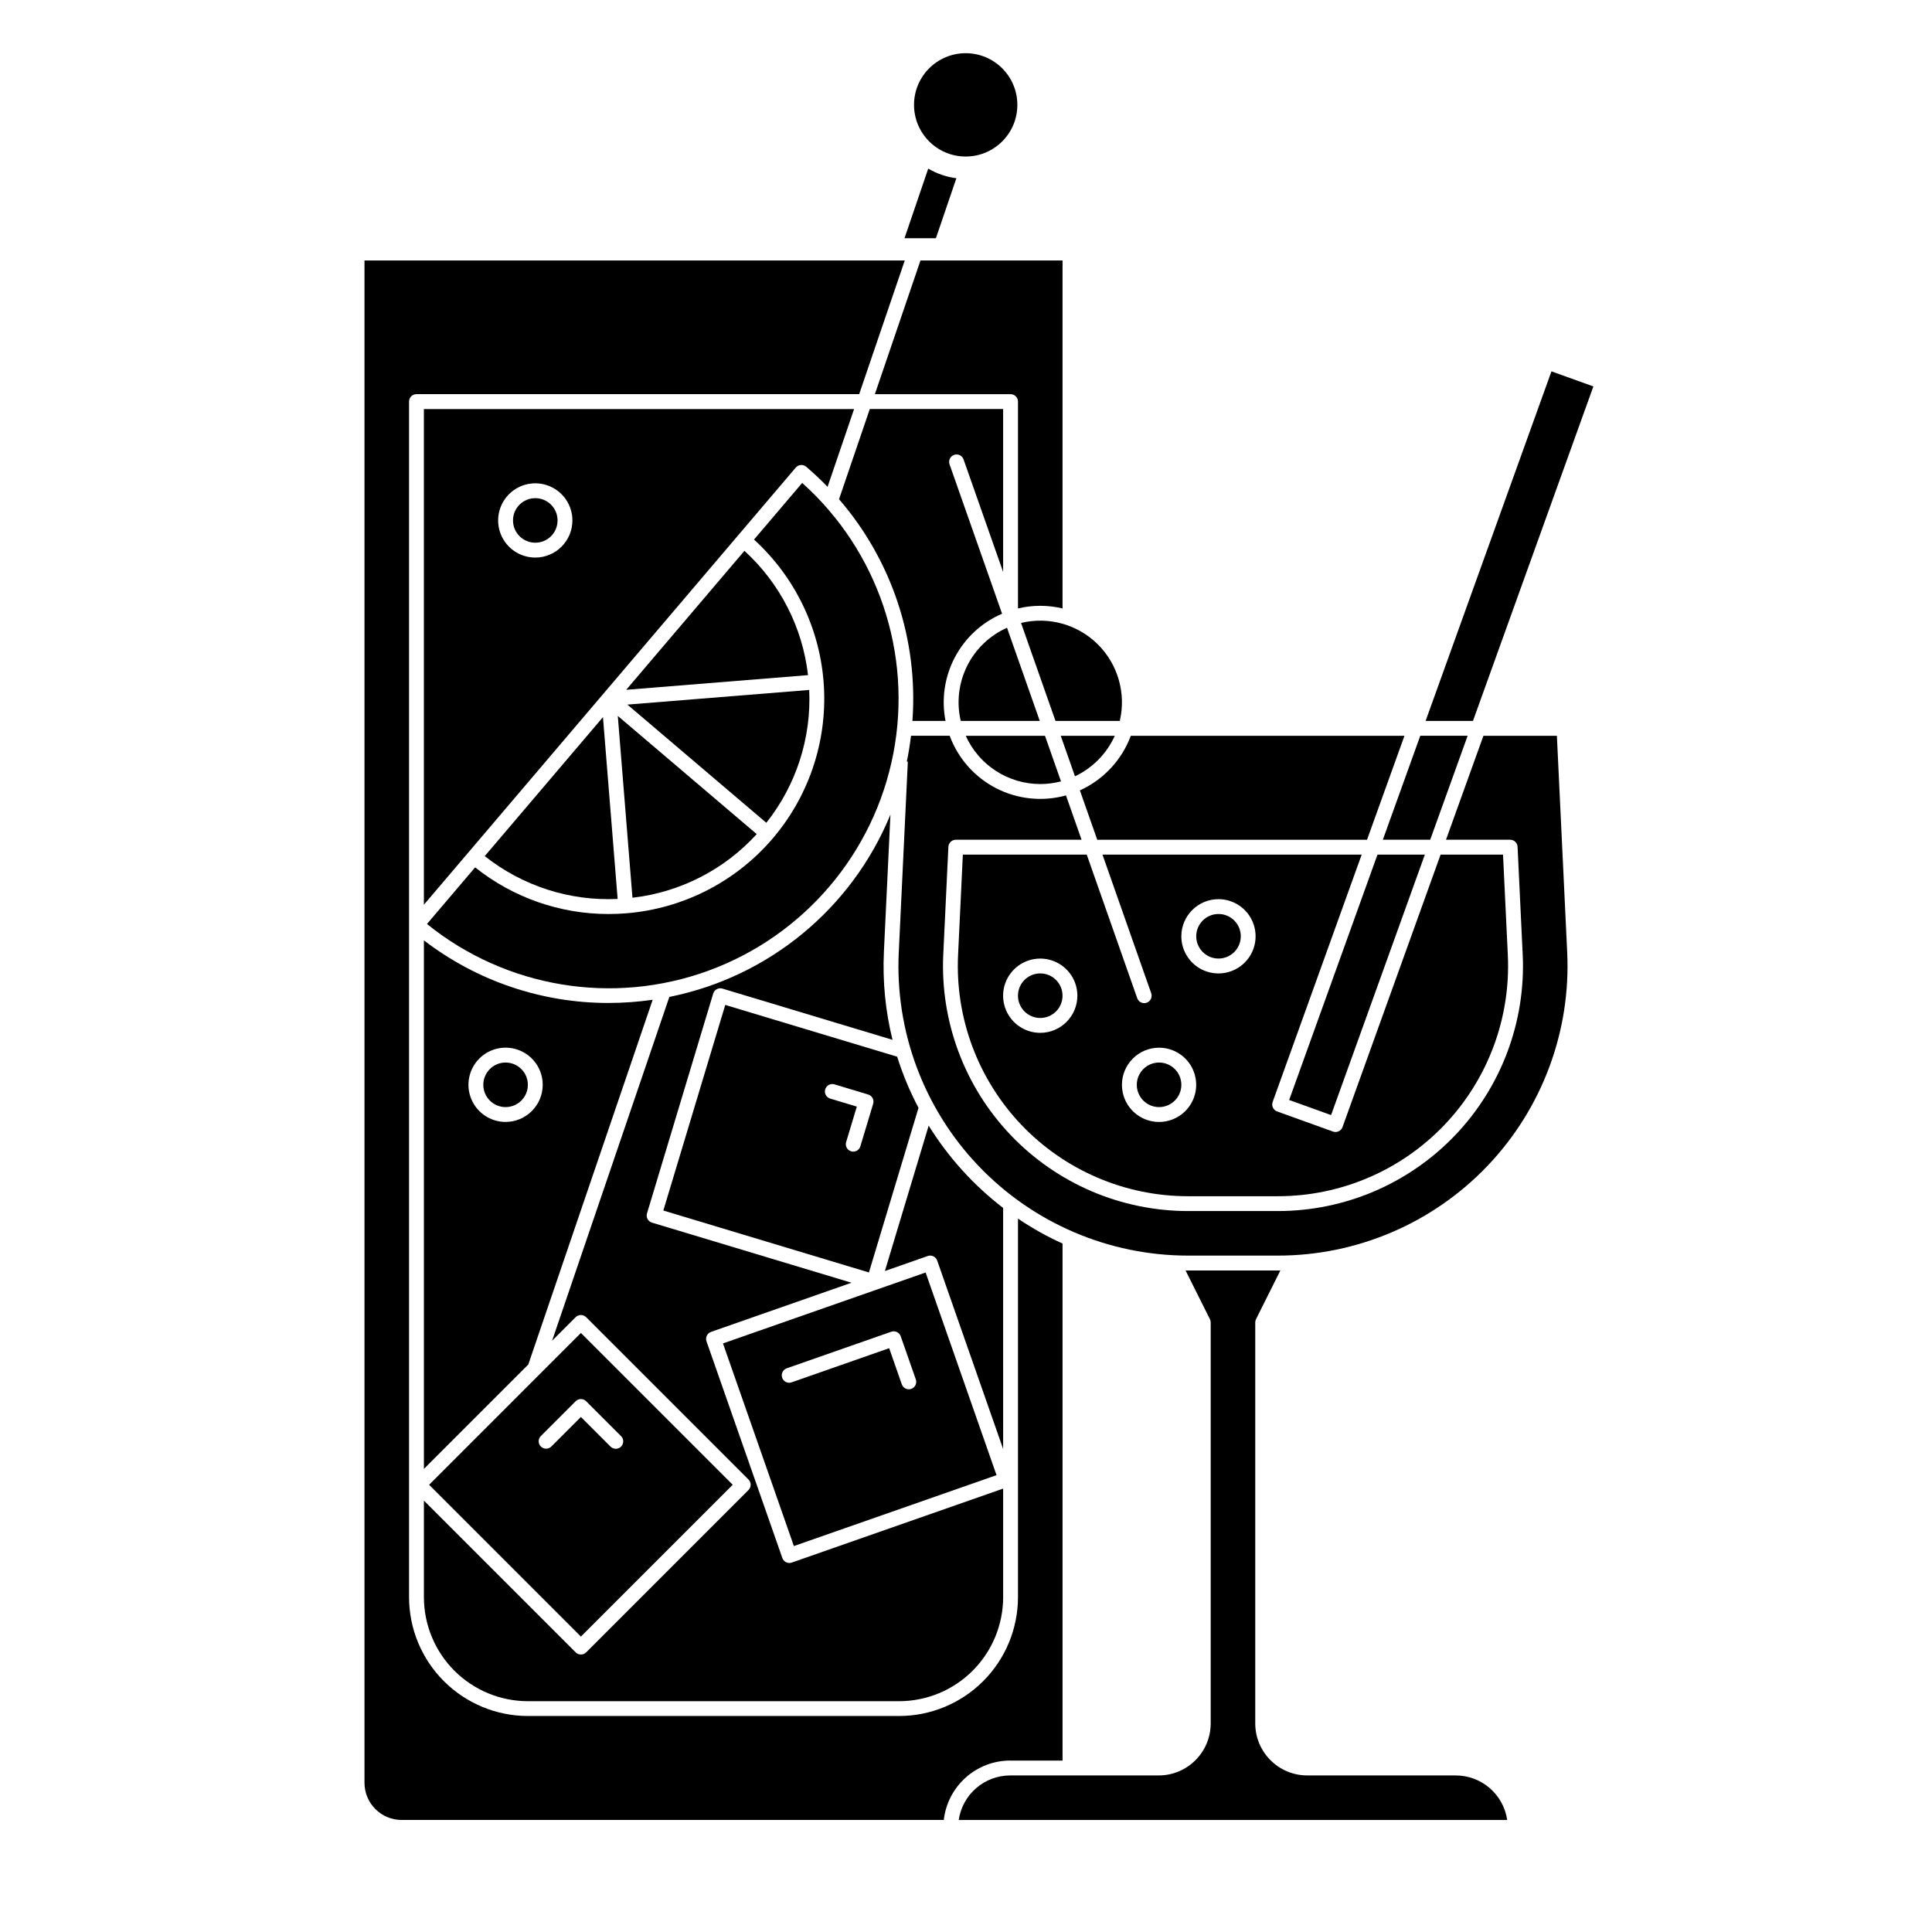
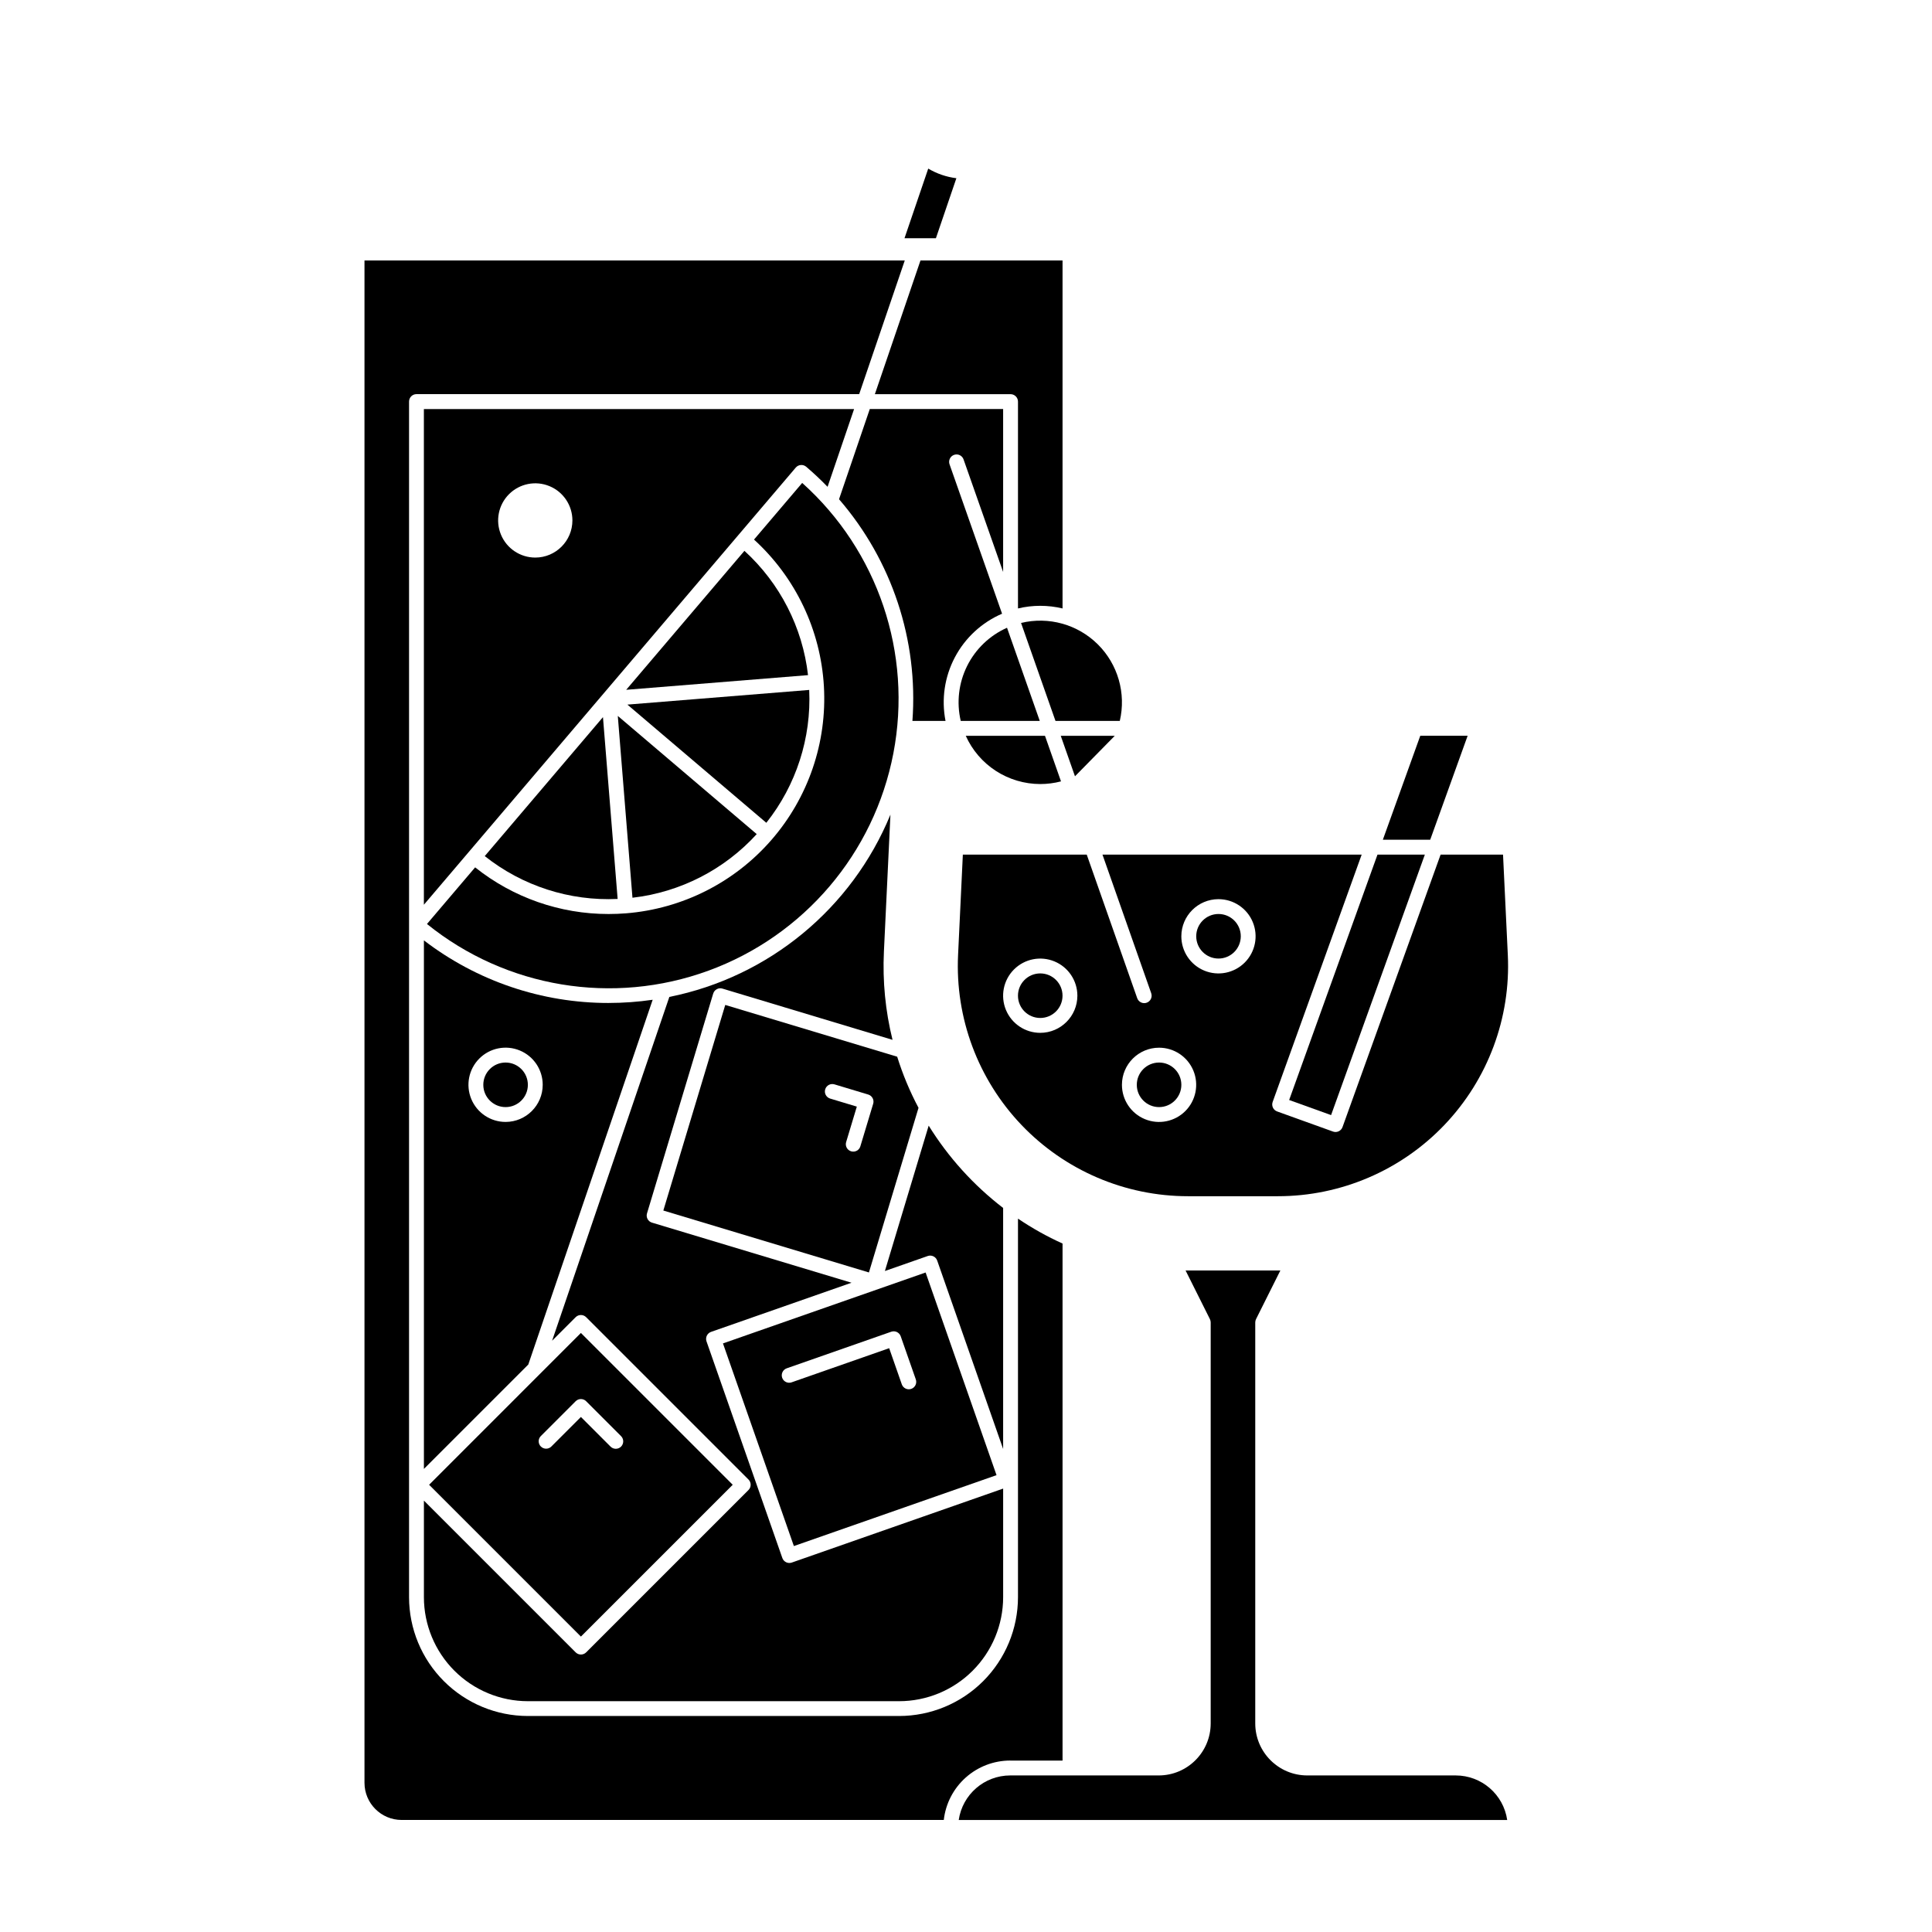
<svg xmlns="http://www.w3.org/2000/svg" fill="#000000" width="800px" height="800px" version="1.1" viewBox="144 144 512 512">
  <g>
    <path d="m358.45 326.84-48.184 3.887 36.816 31.32h0.004c7.918-9.977 11.953-22.484 11.363-35.207z" />
    <path d="m311.61 381.91c12.652-1.457 24.352-7.445 32.93-16.863l-36.816-31.32z" />
    <path d="m341.28 289.98-31.328 36.824 48.184-3.887v0.004c-1.453-12.656-7.441-24.359-16.855-32.941z" />
    <path d="m409.56 306.64-13.91-39.562c-0.184-0.492-0.16-1.039 0.066-1.516 0.223-0.477 0.629-0.844 1.129-1.02 0.496-0.176 1.043-0.145 1.516 0.086 0.473 0.234 0.836 0.645 1 1.145l10.48 29.805v-43.18h-35.336l-8.152 23.902c14.031 16.223 21.027 37.363 19.449 58.754h8.773c-1.125-5.734-0.254-11.684 2.473-16.852 2.727-5.172 7.141-9.25 12.512-11.562z" />
    <path d="m283.89 431.49c0 3.258-2.644 5.902-5.906 5.902-3.258 0-5.902-2.644-5.902-5.902 0-3.262 2.644-5.906 5.902-5.906 3.262 0 5.906 2.644 5.906 5.906" />
    <path d="m307.68 382.23-3.887-48.184-31.328 36.828c9.98 7.918 22.492 11.953 35.215 11.355z" />
    <path d="m357.66 267.7c1.992 1.695 3.871 3.473 5.656 5.312l7.027-20.609h-114.01v131.36l11.836-13.91 71.41-83.945 15.301-17.988c0.336-0.398 0.82-0.648 1.34-0.688 0.523-0.043 1.039 0.125 1.438 0.465zm-71.805 24.062c-3.981 0-7.57-2.398-9.094-6.074-1.523-3.676-0.68-7.91 2.133-10.723 2.816-2.816 7.047-3.656 10.727-2.133 3.676 1.523 6.074 5.109 6.074 9.09-0.008 5.434-4.41 9.836-9.84 9.84z" />
-     <path d="m291.76 281.92c0 3.262-2.644 5.902-5.902 5.902-3.262 0-5.906-2.641-5.906-5.902s2.644-5.902 5.906-5.902c3.258 0 5.902 2.641 5.902 5.902" />
    <path d="m457.07 431.49c0 3.258-2.644 5.902-5.902 5.902-3.262 0-5.906-2.644-5.906-5.902 0-3.262 2.644-5.906 5.906-5.906 3.258 0 5.902 2.644 5.902 5.906" />
    <path d="m523.02 366.54 9.918-27.551h-12.551l-9.918 27.551z" />
    <path d="m472.82 392.12c0 3.262-2.644 5.906-5.906 5.906-3.262 0-5.902-2.644-5.902-5.906 0-3.258 2.641-5.902 5.902-5.902 3.262 0 5.906 2.644 5.906 5.902" />
    <path d="m425.58 407.87c0 3.262-2.644 5.902-5.902 5.902-3.262 0-5.906-2.641-5.906-5.902 0-3.262 2.644-5.906 5.906-5.906 3.258 0 5.902 2.644 5.902 5.906" />
-     <path d="m566.26 246.41-11.109-4-33.352 92.645h12.551z" />
    <path d="m305.32 409.8c-17.711 0.02-34.93-5.812-48.98-16.59v140.07l27.66-27.66 32.965-96.668-0.004-0.004c-3.856 0.562-7.746 0.844-11.641 0.848zm-27.336 31.523c-3.977 0-7.566-2.398-9.09-6.074-1.523-3.68-0.68-7.91 2.133-10.727 2.816-2.812 7.047-3.656 10.723-2.133 3.68 1.523 6.074 5.113 6.074 9.094-0.004 5.43-4.406 9.832-9.84 9.84z" />
    <path d="m521.6 370.48h-12.551l-23.41 65.031 11.113 4z" />
    <path d="m447.88 409.73c-0.492 0.176-1.031 0.145-1.504-0.082-0.469-0.227-0.832-0.629-1.004-1.121l-13.375-38.047h-32.832l-1.266 26.617v0.004c-0.793 16.664 5.273 32.926 16.785 45.004 11.516 12.074 27.469 18.906 44.156 18.906h23.812c16.684 0 32.637-6.832 44.152-18.91 11.512-12.074 17.578-28.336 16.785-45l-1.27-26.621h-16.543l-25.996 72.215c-0.371 1.02-1.496 1.551-2.519 1.18l-14.812-5.332c-1.02-0.371-1.551-1.496-1.18-2.519l23.59-65.543h-68.691l12.918 36.738-0.004 0.004c0.363 1.023-0.176 2.148-1.203 2.508zm-28.203 7.984c-3.981 0-7.57-2.398-9.094-6.074-1.52-3.676-0.68-7.91 2.133-10.723 2.816-2.816 7.047-3.656 10.727-2.133 3.676 1.52 6.074 5.109 6.074 9.09-0.008 5.43-4.41 9.832-9.84 9.84zm47.23-35.426c3.981 0 7.57 2.398 9.09 6.074 1.523 3.68 0.684 7.91-2.133 10.727-2.812 2.812-7.047 3.656-10.723 2.133s-6.074-5.113-6.074-9.094c0.008-5.43 4.41-9.832 9.84-9.84zm-15.742 39.359v0.004c3.981 0 7.566 2.394 9.09 6.074 1.523 3.676 0.68 7.906-2.133 10.723-2.816 2.812-7.047 3.656-10.723 2.133-3.68-1.523-6.074-5.113-6.074-9.09 0.004-5.434 4.406-9.836 9.84-9.84z" />
-     <path d="m430.18 353.46 4.602 13.086h71.496l9.918-27.551h-72.52c-2.391 6.426-7.25 11.633-13.496 14.465z" />
    <path d="m419.68 351.78c1.855 0 3.703-0.238 5.496-0.707l-4.246-12.082h-20.996c1.711 3.805 4.481 7.039 7.984 9.309 3.504 2.266 7.586 3.477 11.762 3.481z" />
    <path d="m356.59 271.98-12.766 15.008h-0.004c11.016 10.043 17.664 24 18.523 38.887 0.859 14.883-4.144 29.512-13.934 40.754-9.789 11.242-23.59 18.207-38.453 19.406-1.566 0.125-3.125 0.188-4.68 0.188-12.848 0.012-25.32-4.348-35.359-12.363l-12.762 15.004h-0.004c20.969 16.938 49.289 21.633 74.602 12.371 25.312-9.266 43.914-31.125 49-57.598 5.086-26.473-4.086-53.672-24.164-71.656z" />
-     <path d="m439.43 338.99h-14.324l3.773 10.734c4.68-2.211 8.422-6.016 10.551-10.734z" />
+     <path d="m439.43 338.99h-14.324l3.773 10.734z" />
    <path d="m419.55 335.05-8.68-24.688c-4.598 2.047-8.34 5.629-10.578 10.137-2.238 4.504-2.836 9.652-1.688 14.551z" />
    <path d="m375.85 248.46h35.957c0.523 0 1.023 0.207 1.395 0.578 0.367 0.367 0.574 0.867 0.574 1.391v54.816c3.883-0.93 7.93-0.93 11.809 0v-92.207h-37.652z" />
    <path d="m414.59 309.09 9.125 25.961h17.043c1.711-7.316-0.496-15-5.828-20.293-5.336-5.293-13.035-7.438-20.34-5.668z" />
-     <path d="m556.59 338.99h-19.469l-9.918 27.551h17.004c1.051 0 1.918 0.824 1.965 1.875l1.355 28.492h0.004c0.844 17.738-5.613 35.051-17.871 47.906-12.254 12.852-29.242 20.125-47 20.125h-23.812c-17.762 0-34.746-7.273-47.004-20.125-12.254-12.855-18.711-30.168-17.867-47.906l1.355-28.492c0.051-1.051 0.918-1.875 1.969-1.875h33.324l-4.133-11.75c-6.184 1.711-12.781 1.035-18.488-1.891-5.707-2.93-10.105-7.894-12.324-13.91h-10.254c-0.277 2.293-0.641 4.574-1.113 6.844l0.273 0.012-2.402 50.496h-0.004c-1 20.965 6.633 41.426 21.117 56.617 14.484 15.191 34.559 23.789 55.551 23.789h23.812c20.988 0 41.062-8.598 55.547-23.789 14.484-15.191 22.117-35.652 21.117-56.617z" />
-     <path d="m413.61 171.79c0 7.562-6.129 13.691-13.691 13.691s-13.691-6.129-13.691-13.691c0-7.559 6.129-13.691 13.691-13.691s13.691 6.133 13.691 13.691" />
    <path d="m529.79 614.51h-39.359c-7.606-0.008-13.77-6.172-13.777-13.777v-106.27c0-0.305 0.07-0.605 0.207-0.879l6.449-12.895h-25.121l6.449 12.895c0.137 0.273 0.207 0.574 0.207 0.879v106.27c-0.008 7.606-6.172 13.77-13.777 13.777h-39.359c-6.844 0.008-12.648 5.035-13.637 11.809h145.35c-0.984-6.773-6.789-11.801-13.633-11.809z" />
    <path d="m411.71 610.57h13.875v-137.02c-4.117-1.859-8.066-4.07-11.809-6.602v100.32c-0.008 8.352-3.328 16.355-9.23 22.258-5.906 5.902-13.91 9.223-22.258 9.23h-98.398c-8.348-0.008-16.352-3.328-22.254-9.23-5.906-5.902-9.227-13.906-9.234-22.258v-316.85c0-1.086 0.879-1.969 1.969-1.969h117.32l12.082-35.426-143.18 0.004v403.44c0.008 5.43 4.406 9.832 9.84 9.84h143.68c0.488-4.328 2.555-8.324 5.797-11.227 3.246-2.906 7.445-4.512 11.801-4.519z" />
    <path d="m336.2 410.32-16.41 54.484 54.484 16.41 13.141-43.621 0.004-0.004c-2.301-4.332-4.195-8.867-5.656-13.551zm39.199 26.195-3.398 11.281 0.004-0.004c-0.316 1.043-1.414 1.633-2.453 1.316-1.039-0.312-1.629-1.41-1.316-2.449l2.832-9.395-7.062-2.129c-1.043-0.316-1.633-1.414-1.316-2.453 0.312-1.043 1.41-1.629 2.449-1.316l8.945 2.695c0.5 0.148 0.922 0.492 1.168 0.953 0.246 0.457 0.301 0.996 0.152 1.496z" />
    <path d="m408.09 534.93-18.793-53.703-53.703 18.793 18.793 53.703zm-56.805-25.805c-0.359-1.027 0.184-2.148 1.207-2.508l27.699-9.695c1.027-0.359 2.148 0.184 2.508 1.207l4 11.426c0.359 1.027-0.18 2.152-1.207 2.512s-2.148-0.184-2.508-1.211l-3.344-9.57-25.844 9.043v0.004c-0.492 0.172-1.035 0.145-1.504-0.082-0.473-0.227-0.836-0.633-1.008-1.125z" />
    <path d="m256.34 567.28c0.008 7.305 2.91 14.309 8.078 19.477 5.164 5.164 12.168 8.07 19.473 8.078h98.398c7.305-0.008 14.309-2.914 19.473-8.078 5.168-5.168 8.074-12.172 8.082-19.477v-28.789l-56.004 19.602-0.004 0.004c-1.023 0.355-2.148-0.184-2.508-1.207l-20.098-57.418v-0.004c-0.355-1.023 0.184-2.148 1.211-2.508l37.215-13.023-52.875-15.926h-0.004c-1.039-0.312-1.629-1.41-1.316-2.449l17.543-58.254h0.004c0.148-0.5 0.492-0.922 0.953-1.168 0.457-0.246 0.996-0.301 1.496-0.148l45.066 13.574 0.004-0.004c-1.895-7.648-2.66-15.531-2.281-23.402l1.727-36.277c-10.23 24.883-32.215 43.012-58.59 48.312l-31.074 91.117 6.246-6.246-0.004 0.004c0.77-0.77 2.016-0.77 2.785 0l43.02 43.02c0.766 0.77 0.766 2.016 0 2.781l-43.016 43.02c-0.77 0.77-2.016 0.77-2.785 0l-40.215-40.215z" />
    <path d="m338.18 537.48-40.234-40.234-40.23 40.234 40.23 40.23zm-50.848-10.137c-0.77-0.77-0.77-2.016 0-2.781l9.223-9.223c0.77-0.77 2.016-0.77 2.781 0l9.223 9.223c0.383 0.367 0.598 0.871 0.602 1.398 0.004 0.527-0.203 1.035-0.574 1.406-0.375 0.375-0.883 0.582-1.41 0.578-0.527-0.004-1.031-0.223-1.398-0.602l-7.832-7.832-7.832 7.832c-0.766 0.766-2.012 0.766-2.777 0z" />
    <path d="m409.84 464.12c-7.84-6.023-14.523-13.414-19.73-21.812l-11.605 38.523 11.352-3.973v-0.004c1.027-0.355 2.148 0.184 2.508 1.207l17.477 49.934z" />
    <path d="m397.45 191.23-5.422 15.898h-8.324l6.289-18.449c2.281 1.355 4.82 2.223 7.457 2.551z" />
  </g>
</svg>